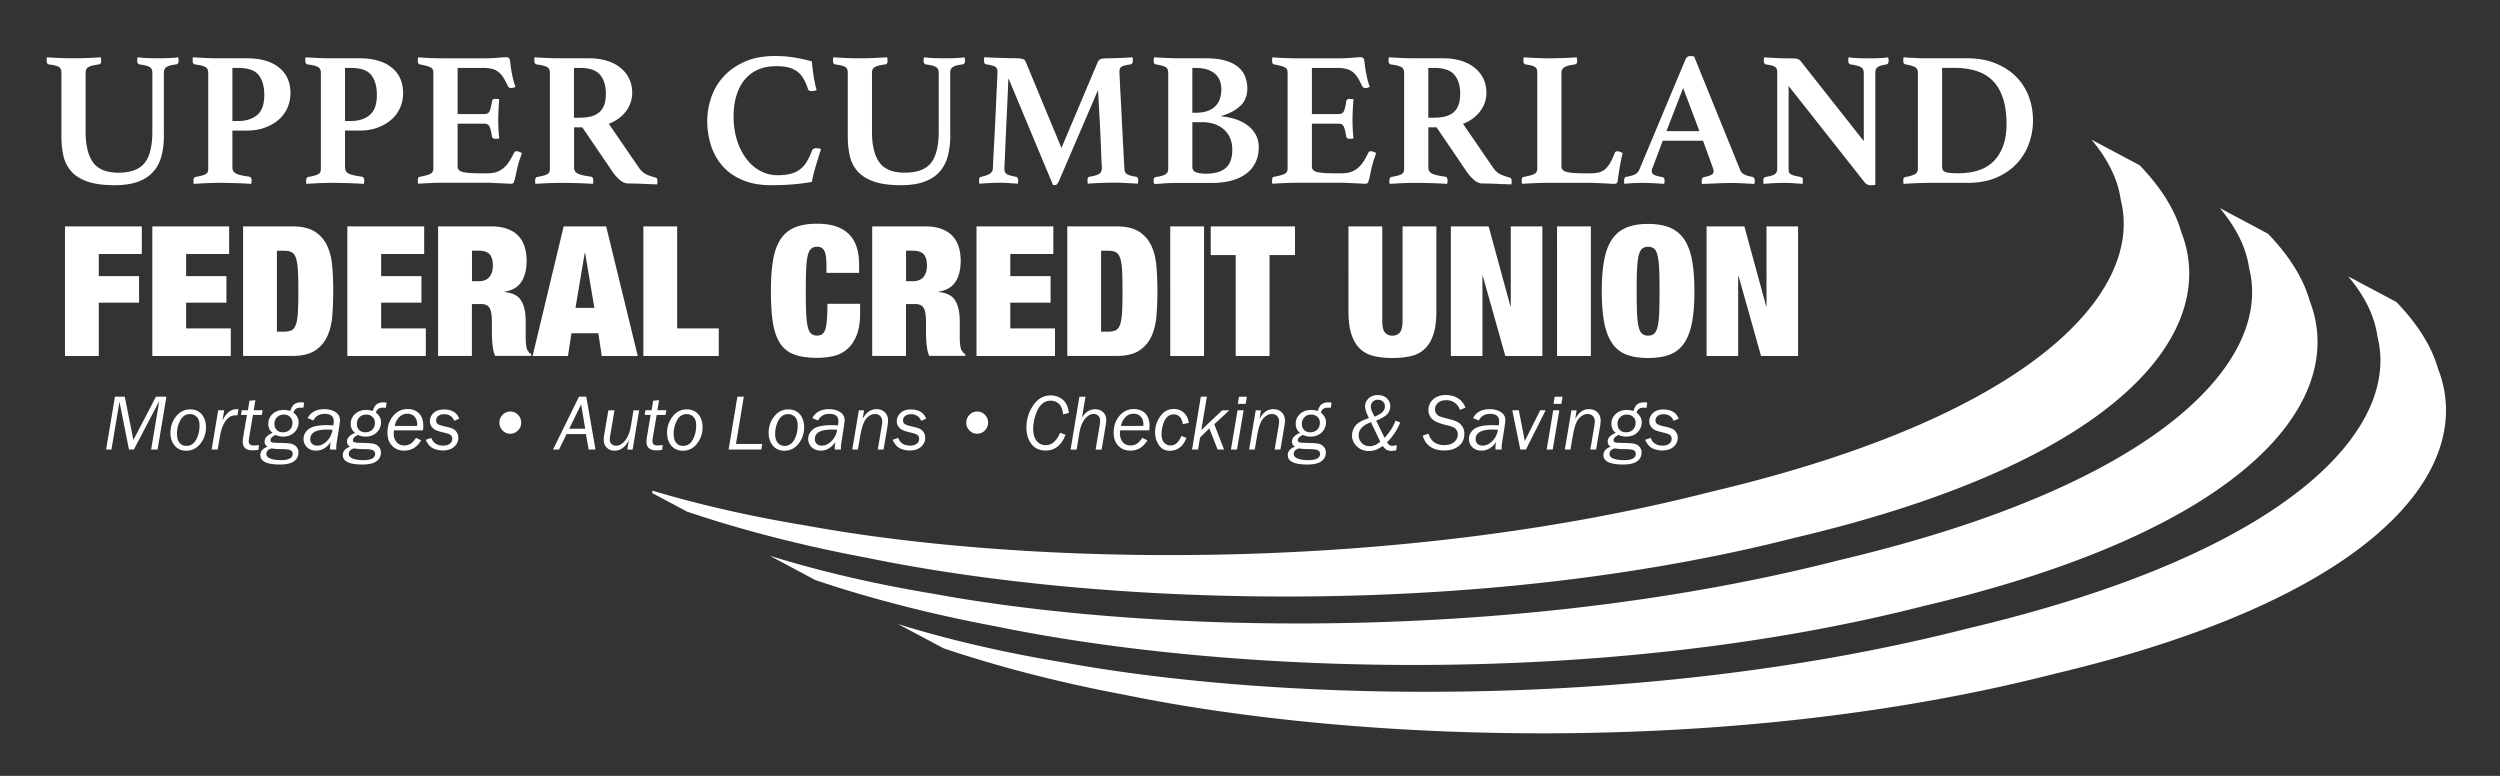
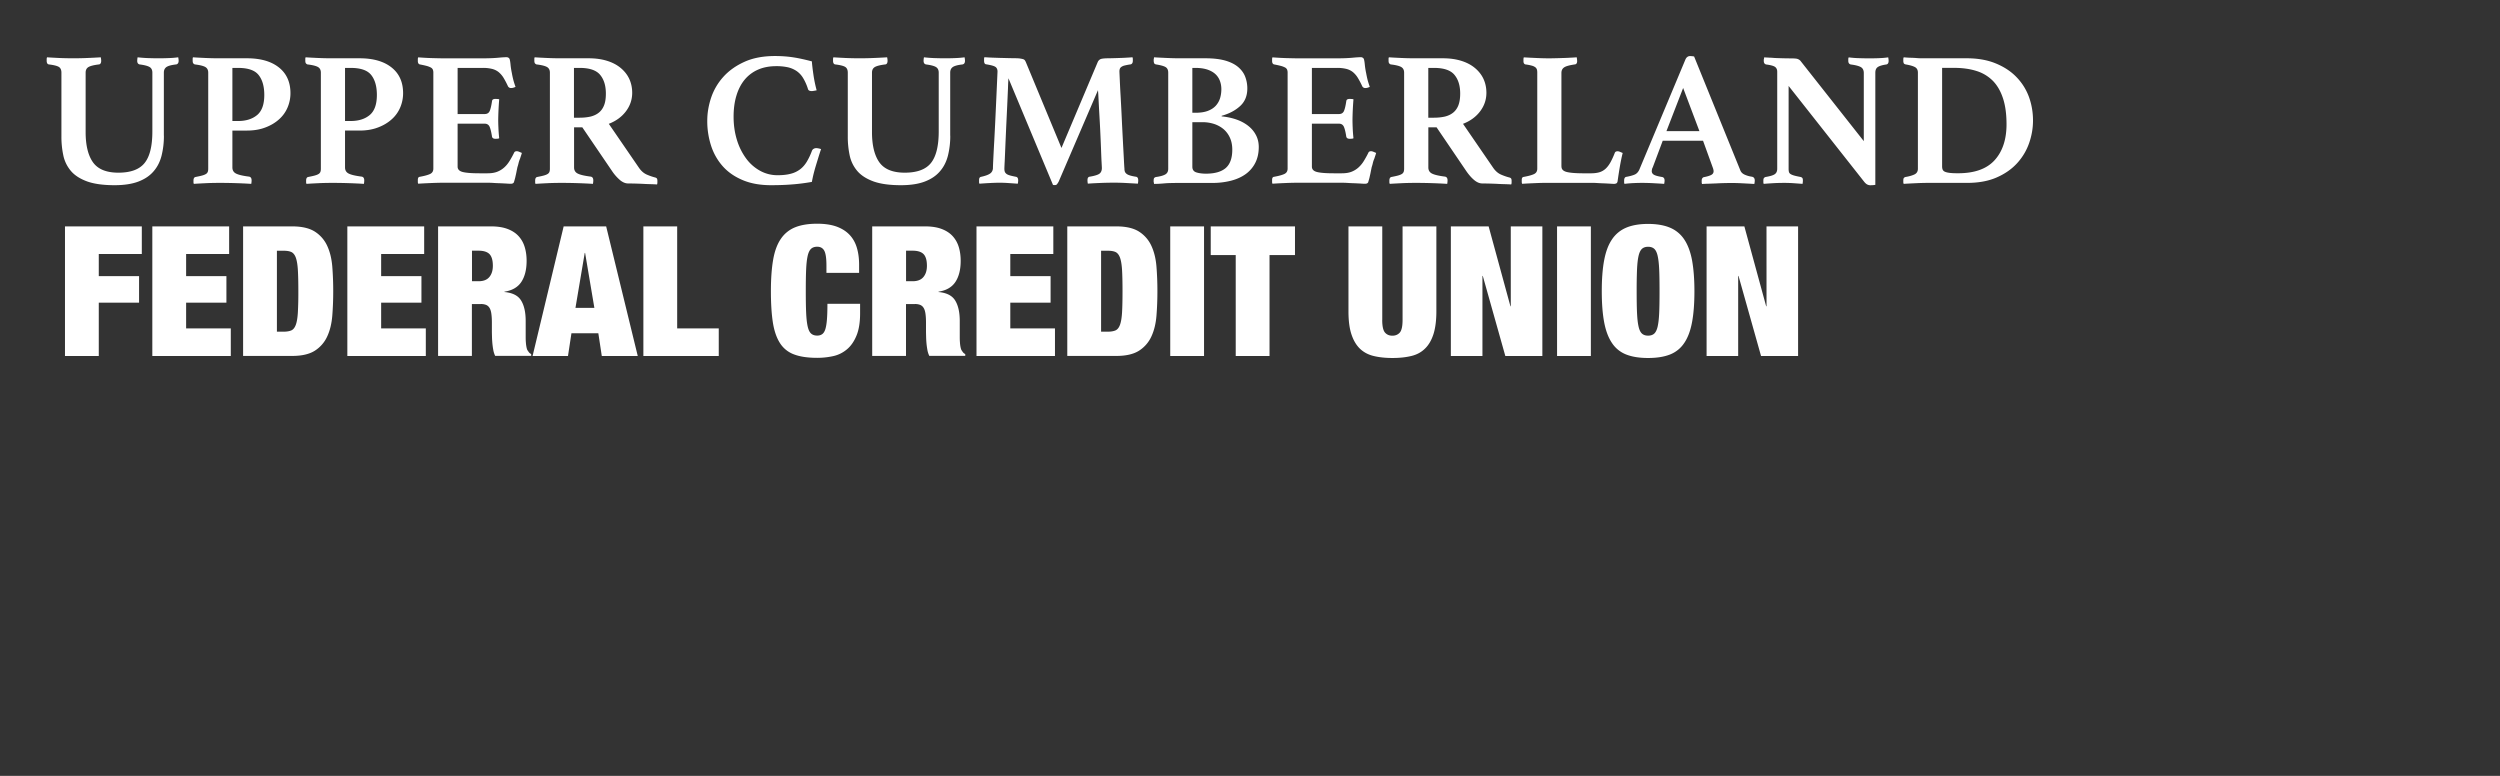
<svg xmlns="http://www.w3.org/2000/svg" width="290" height="90" fill="none">
  <rect width="100%" height="100%" fill="#333333" stroke="none" />
  <path d="M16.45 26.261v3.201h-4.992v2.569h4.674v3.075h-4.674v6.188h-3.92V26.261h8.911zm10.13 0v3.201h-4.99v2.569h4.674v3.075H21.59v2.987h5.182v3.201h-9.103V26.261h8.911zm7.31 0c1.136 0 2.02.21 2.654.621a3.845 3.845 0 011.423 1.66c.317.693.508 1.494.58 2.402.071.908.107 1.851.107 2.83 0 .986-.036 1.93-.107 2.832-.072.907-.263 1.708-.58 2.4a3.845 3.845 0 01-1.423 1.661c-.633.412-1.518.621-2.653.621H28.2V26.261h5.69zm-.992 12.214c.377 0 .682-.054.909-.155.227-.108.394-.329.514-.663.12-.335.197-.813.233-1.434a43.85 43.85 0 00.054-2.442c0-1.01-.018-1.822-.054-2.443-.036-.615-.114-1.093-.233-1.434-.12-.334-.293-.555-.514-.663-.227-.107-.526-.155-.909-.155h-.777v9.389h.777zm16.306-12.214v3.201h-4.991v2.569h4.674v3.075h-4.674v2.987h5.182v3.201h-9.103V26.261h8.912zm7.752 0c.747 0 1.381.096 1.907.293.526.197.956.472 1.285.83.329.358.568.782.717 1.272.15.49.222 1.027.222 1.6 0 1.01-.204 1.822-.61 2.444-.406.615-1.058.997-1.96 1.134v.042c.938.084 1.59.412 1.936.992.353.573.526 1.367.526 2.377v1.893c0 .209.006.412.024.597.012.191.036.365.066.514.03.155.065.275.107.358.054.084.114.168.168.245.053.078.149.15.274.221v.21H57.44a2.697 2.697 0 01-.22-.694 9.137 9.137 0 01-.108-.8 11.97 11.97 0 01-.042-.77c-.006-.245-.012-.448-.012-.598v-1.01c0-.423-.024-.77-.066-1.05s-.113-.502-.22-.663a.828.828 0 00-.401-.335 1.587 1.587 0 00-.598-.095h-1.034v6.02h-3.921V26.261h6.138zm-1.428 6.361c.562 0 .974-.167 1.243-.496.269-.328.4-.758.4-1.296 0-.633-.131-1.08-.388-1.35-.263-.268-.687-.4-1.273-.4h-.76v3.536h.778v.006zm14.787-6.361l3.664 15.033h-4.172l-.4-2.634h-3.12l-.4 2.634H61.78l3.604-15.033h4.931zm-2.486 3.076l-1.076 6.379h2.194l-1.076-6.379h-.042zm10.723-3.076v11.832h4.823v3.201h-8.744V26.261h3.92zm17.065 2.825c-.168-.31-.443-.466-.82-.466-.292 0-.531.078-.704.233-.174.156-.311.43-.401.819-.09.388-.15.925-.18 1.588-.03.67-.041 1.505-.041 2.515 0 1.009.012 1.851.042 2.514.03.669.09 1.195.179 1.589.09.394.227.669.4.818.174.155.413.233.706.233.239 0 .436-.06.591-.18.156-.119.276-.316.36-.596.083-.281.143-.657.178-1.13.036-.471.054-1.062.054-1.78h3.79v1.118c0 1.051-.144 1.917-.425 2.586-.28.675-.651 1.206-1.117 1.589a3.672 3.672 0 01-1.59.776 8.562 8.562 0 01-1.841.197c-1.094 0-1.997-.131-2.696-.4a3.247 3.247 0 01-1.644-1.338c-.394-.627-.663-1.433-.813-2.419-.149-.991-.22-2.186-.22-3.59 0-1.433.089-2.645.262-3.643.174-.997.472-1.803.897-2.418a3.608 3.608 0 011.662-1.338c.687-.275 1.536-.412 2.546-.412.884 0 1.638.113 2.253.334.616.227 1.118.544 1.506.956.389.412.67.913.843 1.493.173.58.263 1.236.263 1.965v.95h-3.79v-.843c0-.83-.083-1.415-.25-1.72zm11.691-2.825c.747 0 1.381.096 1.907.293.526.197.956.472 1.285.83.329.358.568.782.717 1.272.149.49.221 1.027.221 1.6 0 1.01-.203 1.822-.609 2.444-.407.615-1.058.997-1.961 1.134v.042c.938.084 1.59.412 1.937.992.352.573.526 1.367.526 2.377v1.893c0 .209.006.412.024.597a3.7 3.7 0 00.065.514c.03.155.066.275.108.358.054.084.113.168.167.245a.83.83 0 00.275.221v.21h-4.172a2.689 2.689 0 01-.221-.694 9.139 9.139 0 01-.108-.8 11.876 11.876 0 01-.041-.77c-.006-.245-.012-.448-.012-.598v-1.01c0-.423-.024-.77-.066-1.05s-.114-.502-.221-.663a.828.828 0 00-.401-.335 1.605 1.605 0 00-.598-.095h-1.034v6.02h-3.921V26.261h6.133zm-1.429 6.361c.562 0 .975-.167 1.244-.496.269-.328.4-.758.4-1.296 0-.633-.131-1.08-.388-1.35-.263-.268-.688-.4-1.273-.4h-.76v3.536h.777v.006zm16.306-6.361v3.201h-4.991v2.569h4.674v3.075h-4.674v2.987h5.182v3.201h-9.103V26.261h8.912zm7.31 0c1.136 0 2.02.21 2.654.621a3.844 3.844 0 011.423 1.66c.316.693.508 1.494.579 2.402.072.908.108 1.851.108 2.83 0 .986-.036 1.93-.108 2.832-.071.907-.263 1.708-.579 2.4a3.844 3.844 0 01-1.423 1.661c-.634.412-1.518.621-2.654.621h-5.69V26.261h5.69zm-.992 12.214c.377 0 .681-.054.909-.155.227-.108.394-.329.514-.663.119-.335.197-.813.233-1.434.036-.615.053-1.433.053-2.442 0-1.01-.017-1.822-.053-2.443-.036-.615-.114-1.093-.233-1.434-.12-.334-.293-.555-.514-.663-.228-.107-.526-.155-.909-.155h-.777v9.389h.777zm11.165-12.214v15.033h-3.921V26.261h3.921zm.777 3.327V26.26h9.773v3.327h-2.953v11.706h-3.921V29.588h-2.899zm19.892 7.519c0 .729.108 1.219.317 1.464.209.245.496.37.861.37.364 0 .651-.126.867-.37.209-.245.316-.735.316-1.464V26.261h3.921v9.855c0 1.051-.113 1.929-.334 2.634-.227.705-.55 1.266-.981 1.684-.43.424-.956.71-1.59.86-.633.155-1.362.233-2.193.233-.813 0-1.542-.078-2.182-.233-.639-.155-1.171-.442-1.602-.86-.43-.424-.753-.98-.98-1.684-.227-.699-.335-1.577-.335-2.634V26.26h3.921v10.846h-.006zm12.343-10.846l2.529 9.264h.041V26.26h3.664v15.033h-4.297l-2.612-9.281h-.042v9.281h-3.664V26.261h4.381zm11.859 0v15.033h-3.921V26.261h3.921zm1.542 3.93c.185-.991.484-1.797.909-2.419a3.708 3.708 0 011.661-1.367c.688-.287 1.53-.43 2.529-.43.998 0 1.84.143 2.528.43a3.684 3.684 0 011.662 1.367c.418.622.723 1.434.908 2.42.179.99.275 2.185.275 3.589 0 1.403-.09 2.598-.275 3.59-.185.99-.484 1.797-.908 2.418a3.505 3.505 0 01-1.662 1.338c-.688.269-1.53.4-2.528.4-.999 0-1.841-.131-2.529-.4a3.47 3.47 0 01-1.661-1.338c-.425-.627-.724-1.433-.909-2.419-.185-.991-.275-2.186-.275-3.59 0-1.403.09-2.603.275-3.589zm3.813 6.104c.03.67.09 1.195.18 1.589.089.394.227.669.4.818.174.155.413.233.706.233.292 0 .532-.078.705-.233.173-.155.311-.43.4-.818.09-.394.15-.92.18-1.589.03-.663.041-1.505.041-2.514 0-1.01-.011-1.852-.041-2.515-.03-.669-.09-1.194-.18-1.588-.089-.395-.227-.67-.4-.819-.173-.155-.413-.233-.705-.233-.293 0-.532.078-.706.233-.173.156-.311.43-.4.819-.09.388-.15.925-.18 1.588a60.395 60.395 0 00-.041 2.515c0 1.01.012 1.845.041 2.514zm12.451-10.034l2.528 9.264h.042V26.26h3.664v15.033h-4.298l-2.612-9.281h-.041v9.281h-3.664V26.261h4.381zM19.013 15.726a9.44 9.44 0 01-.269 2.323c-.179.705-.484 1.314-.926 1.822-.436.513-1.022.908-1.757 1.188-.736.28-1.656.424-2.774.424-1.32 0-2.385-.15-3.192-.442-.807-.298-1.434-.698-1.87-1.212a4.051 4.051 0 01-.88-1.804 10.414 10.414 0 01-.22-2.21V8.427c0-.31-.096-.531-.287-.657-.191-.125-.586-.227-1.178-.298-.161-.03-.245-.174-.245-.424v-.18a.58.58 0 01.042-.22c.43.03.885.053 1.369.077a38.597 38.597 0 003.353 0 63 63 0 001.512-.078l.036.221c.006.078.012.132.012.18 0 .25-.084.394-.245.424-.61.071-1.022.179-1.237.31-.215.132-.323.347-.323.645v6.893c0 1.54.287 2.711.855 3.511.574.8 1.554 1.2 2.947 1.2 1.422 0 2.438-.375 3.036-1.122.604-.746.902-1.97.902-3.655V8.427c0-.298-.101-.513-.31-.645-.21-.131-.604-.239-1.178-.31-.18-.048-.269-.185-.269-.424 0-.042.006-.102.012-.18.006-.071.018-.149.036-.22.43.047.825.077 1.19.09.364.011.753.023 1.165.023a26.9 26.9 0 001.267-.024c.37-.012.735-.042 1.088-.09l.036.221c.006.078.012.132.012.18 0 .239-.09.376-.27.424-.55.06-.926.16-1.135.298-.209.144-.31.359-.31.657v7.299h.005zm7.944-.58v4.27c0 .341.143.58.436.723.287.144.783.257 1.483.347.209.03.31.179.31.442 0 .12-.012.25-.041.4a52.64 52.64 0 00-1.614-.078 57.062 57.062 0 00-2.104-.035c-.532 0-1.052.011-1.548.035-.496.024-.963.048-1.393.078a.433.433 0 01-.042-.197v-.18c0-.25.084-.393.245-.423.311-.06.562-.114.76-.168.19-.053.34-.113.442-.179a.51.51 0 00.209-.245c.036-.095.054-.22.054-.364V8.427c0-.298-.108-.513-.323-.645-.215-.131-.628-.239-1.237-.31a.438.438 0 01-.18-.132c-.042-.06-.065-.161-.065-.31v-.203c0-.072.011-.132.041-.18.413.03.891.054 1.435.078s1.028.036 1.458.036h3.36c1.59 0 2.827.358 3.717 1.069.89.71 1.333 1.708 1.333 2.98 0 .58-.113 1.13-.334 1.655-.222.525-.55.985-.993 1.38-.436.393-.968.71-1.59.943-.621.239-1.332.358-2.134.358h-1.685zm.67-1.11c.902 0 1.637-.227 2.193-.687.556-.46.837-1.237.837-2.336 0-.991-.221-1.762-.658-2.311-.436-.55-1.225-.824-2.367-.824h-.675v6.158h.67zm12.396 1.11v4.27c0 .341.143.58.436.723.287.144.783.257 1.483.347.209.03.31.179.31.442 0 .12-.011.25-.041.4a52.64 52.64 0 00-1.614-.078 57.062 57.062 0 00-2.104-.035c-.532 0-1.052.011-1.548.035-.496.024-.962.048-1.393.078a.433.433 0 01-.042-.197v-.18c0-.25.084-.393.245-.423.311-.06.562-.114.76-.168.19-.053.34-.113.442-.179a.51.51 0 00.209-.245c.036-.095.054-.22.054-.364V8.427c0-.298-.108-.513-.323-.645-.215-.131-.628-.239-1.237-.31a.438.438 0 01-.18-.132c-.041-.06-.065-.161-.065-.31v-.203c0-.072.012-.132.041-.18.413.03.891.054 1.435.078s1.028.036 1.459.036h3.359c1.59 0 2.827.358 3.717 1.069.891.71 1.333 1.708 1.333 2.98 0 .58-.113 1.13-.334 1.655a3.81 3.81 0 01-.993 1.38c-.436.393-.968.71-1.59.943-.621.239-1.332.358-2.133.358h-1.686zm.663-1.11c.903 0 1.638-.227 2.194-.687.556-.46.837-1.237.837-2.336 0-.991-.221-1.762-.657-2.311-.437-.55-1.226-.824-2.367-.824h-.67v6.158h.663zm12.397-6.164v5.357h3.138c.281 0 .472-.113.58-.346.102-.227.191-.603.269-1.123.012-.12.06-.197.131-.233a.647.647 0 01.287-.054c.042 0 .114.006.21.012a.703.703 0 01.209.036 35.142 35.142 0 00-.114 2.335c0 .269.006.58.024.944.012.364.042.776.09 1.236a.423.423 0 01-.21.054c-.095.006-.167.012-.209.012-.269 0-.406-.102-.424-.31-.09-.562-.191-.944-.299-1.147-.113-.197-.293-.299-.544-.299h-3.138v4.981c0 .31.192.52.58.621.383.102 1.04.155 1.96.155h.933c.442 0 .819-.06 1.124-.179.304-.12.573-.286.813-.501.239-.215.442-.466.621-.759.18-.293.359-.609.532-.967.042-.102.15-.156.31-.156.073 0 .162.024.27.066.102.042.21.09.31.131-.03.12-.065.227-.1.335a6.21 6.21 0 00-.102.31 3.26 3.26 0 00-.18.532c-.042.191-.09.346-.131.466-.03.15-.066.316-.102.502a10.35 10.35 0 01-.114.531 4.555 4.555 0 01-.113.454c-.036.131-.066.221-.078.269-.06.12-.18.179-.358.179a6.68 6.68 0 01-.514-.024 98.37 98.37 0 00-.724-.036 18.17 18.17 0 01-.789-.036 10.307 10.307 0 00-.687-.023h-5.05c-.431 0-.927.012-1.483.035-.556.024-1.058.048-1.5.078a.524.524 0 01-.042-.233v-.209c0-.221.072-.34.221-.358.562-.102.968-.215 1.213-.335.245-.12.365-.328.365-.62V8.426a.903.903 0 00-.066-.364.541.541 0 00-.257-.245 2.378 2.378 0 00-.49-.18 11.807 11.807 0 00-.765-.166c-.15-.048-.221-.18-.221-.4v-.21c0-.065.012-.137.042-.209.64.048 1.201.078 1.691.09.49.012.915.024 1.267.024h4.56c.67 0 1.244-.024 1.728-.066.485-.048.813-.065.992-.065.162 0 .282.065.36.197.041.119.083.334.113.657.03.316.083.65.155.991.042.25.096.496.155.735.06.239.15.525.27.866-.072.03-.156.06-.245.09a.842.842 0 01-.27.041.388.388 0 01-.358-.197 9.868 9.868 0 00-.52-.991 2.676 2.676 0 00-.58-.67 1.995 1.995 0 00-.759-.364 4.305 4.305 0 00-1.034-.113h-2.953v-.006zm14.465 6.898h-.956v4.647c0 .34.143.58.436.722.287.144.783.257 1.482.347.21.03.311.179.311.442 0 .12-.012.25-.042.4a52.48 52.48 0 00-1.614-.078 57.062 57.062 0 00-2.104-.035c-.532 0-1.052.011-1.548.035a66.83 66.83 0 00-1.392.078.432.432 0 01-.042-.197v-.18c0-.25.084-.393.245-.423.31-.06.562-.114.759-.168.191-.053.34-.113.442-.179a.51.51 0 00.21-.245c.035-.095.053-.22.053-.364V8.427c0-.298-.107-.513-.322-.645-.216-.131-.628-.239-1.238-.31a.438.438 0 01-.18-.132c-.04-.06-.065-.161-.065-.31v-.203c0-.072.012-.132.042-.18.412.03.89.054 1.434.078.544.024 1.029.036 1.459.036h3.36c.788 0 1.487.095 2.115.287.622.19 1.154.465 1.59.824.436.358.771.776 1.004 1.266.227.49.347 1.033.347 1.624 0 .789-.24 1.5-.723 2.145-.485.645-1.148 1.129-1.99 1.457l3.496 5.095c.269.388.574.65.926.8.347.15.67.257.969.334a.338.338 0 01.179.102c.042.054.066.143.066.28v.204a.58.58 0 01-.042.22c-.162-.017-.395-.023-.688-.035a26.134 26.134 0 01-.926-.036c-.317-.018-.64-.024-.956-.036-.317-.006-.58-.012-.79-.012-.31 0-.621-.131-.932-.388a5.161 5.161 0 01-.914-1.033l-3.461-5.089zm-.287-1.117c.46 0 .873-.048 1.243-.131.37-.09.688-.24.957-.454.269-.215.472-.502.61-.854.143-.359.209-.806.209-1.356 0-.92-.222-1.642-.67-2.18-.442-.531-1.231-.8-2.361-.8h-.67v5.781h.682v-.006zm22.187 7.83c-1.249 0-2.337-.19-3.27-.58-.932-.387-1.703-.913-2.313-1.588a6.662 6.662 0 01-1.368-2.377 9.236 9.236 0 01-.454-2.944c0-.872.149-1.756.442-2.646a6.882 6.882 0 011.404-2.413c.64-.717 1.453-1.302 2.451-1.756.992-.454 2.182-.68 3.563-.68.759 0 1.464.053 2.127.154.658.102 1.375.263 2.146.466.03.4.09.914.18 1.535.09.621.215 1.23.376 1.822a3.644 3.644 0 01-.287.054c-.12.024-.21.036-.269.036a.723.723 0 01-.299-.054c-.083-.036-.137-.114-.167-.233a5.704 5.704 0 00-.556-1.237 2.606 2.606 0 00-.747-.8 2.976 2.976 0 00-1.01-.436 6.073 6.073 0 00-1.357-.131c-.801 0-1.512.137-2.128.412a4.191 4.191 0 00-1.548 1.176c-.418.514-.73 1.13-.944 1.846-.216.717-.323 1.529-.323 2.437 0 .961.131 1.857.388 2.687a7.09 7.09 0 001.07 2.157 4.98 4.98 0 001.614 1.42 4.149 4.149 0 002.026.515c.592 0 1.1-.054 1.525-.168a3.01 3.01 0 001.087-.513c.305-.227.562-.526.777-.878a7.53 7.53 0 00.592-1.248.455.455 0 01.21-.257.603.603 0 01.298-.078c.072 0 .168.012.281.036.114.024.203.048.281.078-.09.25-.18.537-.28.854l-.3.98a20.88 20.88 0 00-.28 1.002c-.084.335-.15.657-.21.968-.73.131-1.47.227-2.223.287-.771.065-1.602.095-2.505.095zm20.783-5.757a9.44 9.44 0 01-.269 2.323c-.179.705-.484 1.314-.927 1.822-.436.513-1.022.908-1.757 1.188-.735.28-1.656.424-2.773.424-1.321 0-2.385-.15-3.192-.442-.807-.298-1.435-.698-1.871-1.212a4.05 4.05 0 01-.879-1.804 10.41 10.41 0 01-.22-2.21V8.427c0-.31-.096-.531-.288-.657-.19-.125-.585-.227-1.177-.298-.162-.03-.245-.174-.245-.424v-.18a.58.58 0 01.042-.22c.43.03.884.053 1.368.077a38.614 38.614 0 003.354 0 63.387 63.387 0 001.512-.078l.036.221c.006.078.012.132.012.18 0 .25-.084.394-.245.424-.61.071-1.023.179-1.238.31-.215.132-.323.347-.323.645v6.893c0 1.54.287 2.711.855 3.511.574.8 1.554 1.2 2.947 1.2 1.423 0 2.439-.375 3.036-1.122.598-.746.903-1.97.903-3.655V8.427c0-.298-.102-.513-.311-.645-.209-.131-.604-.239-1.177-.31-.18-.048-.269-.185-.269-.424 0-.042.006-.102.012-.18.006-.071.018-.149.035-.22.431.047.825.077 1.19.09.365.011.753.023 1.165.023.473 0 .897-.006 1.268-.024.37-.012.735-.042 1.087-.09l.036.221c.006.078.012.132.012.18 0 .239-.089.376-.269.424-.55.06-.926.16-1.135.298-.21.144-.311.359-.311.657v7.299h.006zm17.112-8.541a.66.66 0 01.287-.31c.132-.072.461-.114.981-.114.119 0 .292-.006.52-.012.227-.006.478-.012.747-.024.269-.006.532-.018.801-.036.269-.012.496-.03.687-.048a.6.6 0 01.042.221v.18c0 .239-.084.376-.245.424-.299.041-.532.09-.7.131a1.081 1.081 0 00-.388.167.474.474 0 00-.179.233.973.973 0 00-.042.31c0 .03.012.311.036.843.024.531.053 1.194.101 1.977.042.788.09 1.636.132 2.556.042.92.089 1.792.131 2.61.042.824.084 1.541.114 2.144.03.61.054.98.066 1.111 0 .15.018.269.053.364a.58.58 0 00.204.257c.095.078.233.138.412.191.179.054.407.102.687.144.162.03.245.173.245.424 0 .101-.011.227-.041.376-.52-.03-.993-.054-1.411-.078a25.739 25.739 0 00-1.434-.035c-.491 0-1.011.012-1.567.035-.555.024-1.022.048-1.392.078a1.934 1.934 0 01-.042-.376c0-.162.024-.275.078-.335.053-.06.101-.09.143-.09.61-.1 1.004-.226 1.178-.364.179-.143.269-.358.269-.657 0-.041-.012-.28-.036-.71-.024-.43-.042-.962-.066-1.601a188.193 188.193 0 00-.203-4.157c-.036-.65-.066-1.218-.09-1.69a20.352 20.352 0 00-.054-.866l-4.56 10.607a2.02 2.02 0 01-.192.299.253.253 0 01-.209.101h-.131a.26.26 0 01-.132-.024l-5.164-12.363c-.012.191-.036.58-.054 1.165-.024.585-.054 1.254-.089 2.013-.036.758-.072 1.553-.114 2.389-.036.836-.072 1.612-.102 2.323-.03.71-.053 1.308-.077 1.792a44.39 44.39 0 00-.036.788c0 .132.012.25.042.347.03.095.089.179.179.256.09.078.221.138.4.191.18.054.425.108.736.168.161.03.245.173.245.424 0 .041-.006.101-.012.167a1.388 1.388 0 01-.036.209c-.401-.03-.771-.054-1.112-.078a14.599 14.599 0 00-1.022-.035c-.299 0-.669.012-1.112.035a41.86 41.86 0 00-1.201.078.43.43 0 01-.042-.197v-.18c0-.16.024-.268.066-.322a.297.297 0 01.179-.101c.46-.102.795-.221 1.004-.359.209-.131.329-.334.359-.603 0-.12.012-.478.042-1.08.03-.598.065-1.315.113-2.133.042-.824.09-1.696.132-2.622l.119-2.58a11915.59 11915.59 0 00.126-2.831c0-.251-.084-.436-.245-.544-.162-.113-.52-.209-1.07-.298-.162-.012-.245-.156-.245-.424v-.18c0-.071.012-.149.042-.22.191.017.46.03.801.047l1.046.036c.358.006.687.018 1.004.024.311.006.532.012.669.012.269 0 .472.012.622.036.149.024.269.048.358.077.09.03.15.078.192.132.036.06.071.12.101.179l4.143 9.986 4.213-9.98zm14.352 6.313c.621.06 1.195.18 1.727.364.526.185.98.43 1.369.735.388.305.687.663.902 1.08.216.413.323.873.323 1.38 0 .681-.131 1.285-.388 1.804a3.58 3.58 0 01-1.088 1.302c-.466.347-1.034.61-1.704.789a8.59 8.59 0 01-2.223.268h-3.85c-.269 0-.567.006-.902.012-.335.006-.652.024-.944.054l-.532.036c-.18.006-.347.012-.514.012l-.024-.155a.302.302 0 01-.024-.12v-.101c0-.162.024-.27.077-.323a.375.375 0 01.192-.101c.52-.072.884-.18 1.099-.311.216-.131.323-.346.323-.645V8.428c0-.3-.095-.508-.287-.634-.191-.125-.573-.233-1.135-.322-.12-.03-.192-.084-.221-.168a.875.875 0 01-.042-.298v-.102c0-.036.006-.071.024-.101 0-.06.006-.114.023-.156.443.03.945.054 1.501.078.556.024 1.01.036 1.369.036h3.072c.95 0 1.733.095 2.361.28.621.186 1.117.443 1.488.771.371.329.634.699.789 1.123.155.424.233.866.233 1.32 0 .86-.281 1.547-.843 2.054-.561.514-1.273.884-2.133 1.123v.066h-.018zm-3.025-.418c.58 0 1.058-.072 1.447-.221.388-.15.693-.352.926-.61a2.31 2.31 0 00.49-.877c.096-.329.144-.67.144-1.022 0-.34-.054-.663-.168-.967a2.008 2.008 0 00-.526-.788c-.239-.221-.55-.395-.932-.526-.389-.126-.843-.191-1.381-.191h-.358v5.202h.358zm-.358 6.265c0 .34.161.562.478.657.317.096.687.143 1.1.143 1.022 0 1.787-.22 2.295-.657.502-.436.759-1.146.759-2.126 0-.531-.096-1.003-.281-1.403a2.836 2.836 0 00-.747-.992 3.365 3.365 0 00-1.088-.591 4.356 4.356 0 00-1.315-.203h-1.201v5.172zm13.867-11.473v5.357h3.138c.28 0 .472-.113.579-.346.102-.227.192-.603.269-1.123.012-.12.06-.197.132-.233a.647.647 0 01.287-.054c.042 0 .113.006.209.012a.7.7 0 01.209.036 35.068 35.068 0 00-.113 2.335c0 .269.006.58.023.944.012.364.042.776.09 1.236a.422.422 0 01-.209.054c-.096.006-.167.012-.209.012-.269 0-.407-.102-.425-.31-.089-.562-.191-.944-.299-1.147-.113-.197-.292-.299-.543-.299h-3.138v4.981c0 .31.191.52.579.621.383.102 1.04.155 1.961.155h.932c.443 0 .819-.06 1.124-.179.305-.12.574-.286.813-.501a3.4 3.4 0 00.622-.759c.179-.293.358-.609.531-.967.042-.102.15-.156.311-.156.072 0 .162.024.269.066.102.042.209.09.311.131-.03.12-.066.227-.102.335a7.43 7.43 0 00-.101.31 2.7 2.7 0 00-.179.532 4 4 0 01-.132.466c-.03.15-.066.316-.102.502a9.31 9.31 0 01-.113.531 4.548 4.548 0 01-.114.454c-.036.131-.065.221-.077.269-.06.12-.18.179-.359.179a6.67 6.67 0 01-.514-.024 97.701 97.701 0 00-.723-.036 18.17 18.17 0 01-.789-.036 10.31 10.31 0 00-.688-.023h-5.05a35.4 35.4 0 00-1.483.035 63.05 63.05 0 00-1.5.078.523.523 0 01-.042-.233v-.209c0-.221.072-.34.221-.358.562-.102.969-.215 1.214-.335.245-.12.364-.328.364-.62V8.426a.918.918 0 00-.065-.364.544.544 0 00-.257-.245 2.383 2.383 0 00-.491-.18 11.747 11.747 0 00-.765-.166c-.149-.048-.221-.18-.221-.4v-.21c0-.065.012-.137.042-.209.64.048 1.201.078 1.692.09.49.012.914.024 1.267.024h4.56c.67 0 1.244-.024 1.728-.066.484-.048.813-.065.992-.065a.39.39 0 01.359.197c.041.119.083.334.113.657.03.316.084.65.156.991.047.25.095.496.155.735s.149.525.269.866c-.072.03-.156.06-.245.09a.842.842 0 01-.269.041.388.388 0 01-.359-.197 9.686 9.686 0 00-.52-.991 2.653 2.653 0 00-.58-.67 1.992 1.992 0 00-.759-.364 4.301 4.301 0 00-1.034-.113h-2.952v-.006zm14.464 6.898h-.956v4.647c0 .34.143.58.436.722.287.144.783.257 1.483.347.209.03.31.179.31.442 0 .12-.012.25-.041.4a52.8 52.8 0 00-1.614-.078 57.081 57.081 0 00-2.104-.035c-.532 0-1.052.011-1.548.035-.496.024-.963.048-1.393.078a.435.435 0 01-.048-.197v-.18c0-.25.084-.393.245-.423.311-.06.562-.114.759-.168.192-.053.341-.113.443-.179a.514.514 0 00.209-.245c.036-.095.054-.22.054-.364V8.427c0-.298-.108-.513-.323-.645-.215-.131-.628-.239-1.237-.31a.44.44 0 01-.18-.132c-.042-.06-.065-.161-.065-.31v-.203a.34.34 0 01.041-.18c.413.03.891.054 1.435.078a33.52 33.52 0 001.458.036h3.36c.789 0 1.488.095 2.115.287.622.19 1.154.465 1.59.824.437.358.771.776 1.005 1.266.227.49.346 1.033.346 1.624 0 .789-.239 1.5-.723 2.145s-1.148 1.129-1.99 1.457l3.496 5.095c.269.388.574.65.927.8.346.15.669.257.968.334a.336.336 0 01.179.102c.042.054.066.143.066.28v.204a.49.49 0 01-.048.22c-.161-.017-.394-.023-.687-.035a25.303 25.303 0 01-.921-.036c-.316-.018-.639-.024-.956-.036-.317-.006-.58-.012-.789-.012-.311 0-.622-.131-.932-.388-.311-.257-.616-.603-.915-1.033l-3.455-5.089zm-.287-1.117c.461 0 .873-.048 1.25-.131.37-.09.687-.24.956-.454.269-.215.472-.502.61-.854.137-.359.209-.806.209-1.356 0-.92-.221-1.642-.67-2.18-.442-.531-1.231-.8-2.361-.8h-.669v5.781h.675v-.006zm14.776 5.674c0 .31.203.52.604.621.4.102 1.058.156 1.978.156h.843c.37 0 .693-.042.968-.12.275-.084.514-.22.723-.412.21-.191.395-.442.568-.747a9.08 9.08 0 00.502-1.098c.048-.12.156-.18.335-.18.072 0 .161.024.269.066.102.042.209.09.311.131-.12.472-.227.992-.323 1.547a60.896 60.896 0 00-.257 1.637c-.012.179-.066.287-.143.334a.57.57 0 01-.257.066c-.12 0-.287-.006-.503-.024a88.55 88.55 0 00-.699-.036 16.846 16.846 0 01-.765-.036 9.888 9.888 0 00-.681-.023h-5.051c-.43 0-.921.011-1.482.035-.556.024-1.058.048-1.501.078a.518.518 0 01-.048-.233v-.209c0-.221.072-.34.222-.358.562-.102.968-.215 1.213-.335.245-.12.365-.328.365-.621V8.427c0-.149-.012-.268-.042-.364a.562.562 0 00-.18-.257 1.204 1.204 0 00-.412-.191 5.366 5.366 0 00-.747-.143c-.15-.048-.221-.174-.221-.377v-.197c0-.083.012-.167.042-.245.472.03.98.054 1.512.078s1.01.036 1.422.036c.21 0 .443-.006.712-.012.269-.006.544-.012.836-.024.293-.006.58-.018.867-.036.287-.012.55-.03.789-.048.012.078.024.156.036.245.006.09.012.156.012.197 0 .21-.072.335-.221.377-.64.09-1.064.203-1.279.346-.215.143-.323.358-.323.657v10.858h.006zm16.419-3.004h-4.674l-1.16 3.094a.683.683 0 00-.089.245c-.018.09-.024.155-.024.197 0 .161.078.298.233.4.155.101.472.191.944.269.21.03.311.173.311.424 0 .101-.018.227-.048.376-.4-.03-.824-.054-1.267-.078a24.454 24.454 0 00-1.315-.035c-.299 0-.609.006-.932.023-.329.012-.688.042-1.088.09a.432.432 0 01-.042-.197v-.18c0-.28.096-.43.287-.441.46-.09.789-.185.992-.287.197-.101.359-.28.478-.531l5.362-12.812c.119-.25.299-.376.532-.376a2.736 2.736 0 01.466.048l5.362 13.211c.089.221.257.388.514.502.251.113.526.191.825.233.221.042.334.19.334.442 0 .12-.018.25-.048.4-.472-.03-.944-.054-1.404-.078-.46-.024-.891-.036-1.291-.036-.209 0-.461.006-.759.012-.299.006-.604.018-.915.036l-.926.036c-.305.006-.562.018-.765.036a.435.435 0 01-.048-.197v-.18c0-.13.024-.232.077-.298.054-.066.108-.107.168-.12.382-.071.669-.16.855-.256.185-.096.28-.24.28-.436 0-.09-.023-.203-.065-.335l-1.16-3.201zm-.418-1.11l-1.889-5.006-1.937 5.005h3.826zM216.2 16.37V8.476c0-.328-.114-.555-.335-.687-.221-.131-.615-.239-1.177-.31-.192-.048-.287-.185-.287-.424v-.18a.49.49 0 01.048-.22c.37.047.735.077 1.087.089.359.012.772.024 1.25.024.472 0 .884-.006 1.225-.024a9.836 9.836 0 001.022-.09l.036.221c.006.078.012.132.012.18 0 .25-.09.394-.269.424-.49.071-.825.179-1.004.31-.18.132-.269.347-.269.645v13.008a3.15 3.15 0 01-.299.036c-.143.006-.233.012-.281.012a.821.821 0 01-.335-.078c-.119-.053-.245-.16-.376-.322l-8.769-11.12v9.603c0 .15.012.269.036.364a.42.42 0 00.179.245c.096.066.24.126.425.18.185.053.436.107.747.167a.396.396 0 01.191.101c.054.054.078.161.078.323 0 .101-.012.227-.042.376-.37-.03-.717-.054-1.046-.078a15.823 15.823 0 00-1.136-.035c-.43 0-.842.011-1.237.035-.394.024-.753.048-1.082.078a.43.43 0 01-.042-.197v-.18c0-.149.024-.25.078-.31a.354.354 0 01.191-.113c.532-.09.891-.197 1.07-.335.18-.131.269-.34.269-.621V8.32c0-.24-.077-.418-.233-.544-.155-.125-.508-.227-1.058-.298-.179-.048-.269-.185-.269-.424v-.102c0-.036.006-.078.024-.12l.024-.179c.209.018.407.024.604.036.191.006.382.018.58.036.328.018.657.024.992.036.334.006.603.012.813.012.43 0 .711.018.842.054a.848.848 0 01.359.209l7.364 9.335zm19.629-2.382c0 .872-.149 1.744-.448 2.604A6.718 6.718 0 01234 18.915c-.622.687-1.417 1.248-2.379 1.666-.962.424-2.11.634-3.425.634h-4.56c-.389 0-.837.011-1.345.035-.514.024-.999.048-1.459.078a.435.435 0 01-.048-.197v-.18c0-.16.024-.268.078-.322a.376.376 0 01.191-.101c.431-.072.777-.174 1.034-.299s.389-.346.389-.657V8.427c0-.298-.108-.507-.323-.633-.215-.125-.58-.233-1.1-.322-.119-.03-.191-.078-.221-.144a.696.696 0 01-.048-.28v-.18a.49.49 0 01.048-.22c.311.03.592.047.837.053.245.006.472.018.681.036.21.018.419.024.622.024h5.164c1.262 0 2.373.191 3.33.58.956.387 1.757.901 2.402 1.558a6.51 6.51 0 011.471 2.294c.323.872.49 1.803.49 2.795zm-3.072.424c0-1.159-.132-2.15-.401-2.98-.269-.83-.657-1.512-1.165-2.037a4.572 4.572 0 00-1.913-1.159c-.765-.245-1.638-.364-2.612-.364h-1.381v11.431c0 .15.024.275.066.377a.476.476 0 00.269.244c.131.06.317.102.556.132.239.03.556.042.956.042 1.931 0 3.347-.514 4.262-1.535.908-1.016 1.363-2.401 1.363-4.151z" fill="#fff" />
-   <path d="M275.786 39.048c2.636 10.363-9.515 24.876-47.548 33.859-37.088 9.484-79.287 8.618-104.941 3.924-7.693-1.273-14.022-2.855-19.121-4.438l5.314 2.825c5.714 1.911 12.617 3.81 20.83 5.351 27.453 5.656 70.758 7.114 107.852-2.37 32.815-7.753 45.534-20.062 45.564-30.562v-.078a13.05 13.05 0 00-.921-4.772c-.8-2.825-2.594-5.429-4.835-7.758l-5.595-2.974c1.734 2.054 3.049 4.401 3.401 6.993zm-14.883-7.925c2.63 10.362-9.527 24.875-47.554 33.858-37.1 9.49-79.299 8.618-104.947 3.918-7.699-1.266-14.023-2.855-19.121-4.438l5.308 2.832c5.714 1.917 12.611 3.804 20.83 5.345 27.453 5.656 70.752 7.113 107.852-2.371 38.027-8.983 49.072-24.093 44.643-35.405-.807-2.831-2.594-5.43-4.829-7.753l-5.595-2.98c1.734 2.055 3.049 4.396 3.413 6.994zm-14.895-7.932c2.63 10.357-9.528 24.876-47.548 33.859-37.095 9.484-79.293 8.618-104.941 3.918-7.077-1.165-12.989-2.599-17.854-4.056v.287l4.046 2.156c5.709 1.917 12.612 3.805 20.831 5.345 27.447 5.656 70.752 7.114 107.846-2.365 38.027-8.988 49.072-24.093 44.643-35.41-.801-2.826-2.594-5.424-4.829-7.753l-5.595-2.98c1.733 2.06 3.042 4.407 3.401 7zM18.278 52.146h-.747l.944-5.626-2.946 5.626h-.568l-1.1-5.536-.932 5.536h-.622l1.028-6.134h1.136l1.004 5.023 2.618-5.023h1.213l-1.028 6.134zm3.324.137c-.568 0-1.01-.197-1.34-.59-.328-.395-.49-.897-.49-1.512 0-.693.216-1.32.646-1.87.43-.549.98-.824 1.65-.824.556 0 .998.192 1.327.568.328.376.496.896.496 1.547 0 .675-.21 1.296-.634 1.851-.43.55-.98.83-1.655.83zm.03-.56c.483 0 .854-.24 1.117-.718.263-.477.395-1.02.395-1.642 0-.466-.108-.806-.33-1.015a1.103 1.103 0 00-.782-.311c-.478 0-.849.239-1.106.71a3.219 3.219 0 00-.394 1.595c0 .454.101.795.298 1.028.198.233.467.352.801.352zm3.615.423h-.699l.765-4.557h.7l-.216 1.194c.245-.465.497-.8.765-1.009.264-.209.58-.31.945-.31.048 0 .095 0 .155.006l-.12.716-.173-.006c-.28 0-.508.054-.681.156a1.72 1.72 0 00-.478.442c-.144.19-.275.43-.4.716-.126.287-.252.83-.383 1.63l-.18 1.022zm4.095-4.007l-.418 2.466c-.048.28-.072.466-.072.568 0 .334.191.501.574.501.137 0 .34-.018.621-.047l-.072.56c-.006 0-.047.007-.131.013a4.97 4.97 0 01-.55.042c-.753 0-1.136-.335-1.136-1.004 0-.173.042-.49.12-.943l.365-2.162h-.694l.096-.55h.711l.18-1.099.687-.066-.191 1.165h1.034l-.096.55h-1.028v.005zm5.852-.837c-.174-.006-.293-.011-.371-.011-.418 0-.675.19-.783.573.4.31.598.68.598 1.123 0 .454-.168.848-.496 1.17-.33.323-.766.49-1.303.49-.3 0-.592-.066-.88-.191-.388.173-.585.37-.585.61 0 .124.06.202.174.244.113.042.382.06.806.066.634.012 1.088.035 1.351.083.27.048.484.161.658.347a.96.96 0 01.257.687c0 .435-.174.776-.526 1.02-.347.252-.89.371-1.626.371-1.512 0-2.265-.364-2.265-1.087 0-.454.28-.782.842-.985a.628.628 0 01-.352-.586c0-.43.31-.764.938-1.009-.34-.25-.508-.603-.508-1.057 0-.454.168-.836.508-1.147.34-.31.777-.46 1.315-.46.21 0 .448.042.73.12.13-.406.292-.675.495-.807.204-.131.449-.197.736-.197.113 0 .239.012.376.042l-.09.591zm-3.706 4.713c-.395.12-.592.328-.592.633 0 .25.161.436.484.555.323.12.73.173 1.22.173.896 0 1.35-.244 1.35-.74a.468.468 0 00-.185-.37c-.126-.102-.472-.162-1.052-.168-.508 0-.92-.03-1.225-.083zm1.32-1.87c.335 0 .604-.101.808-.298.209-.203.31-.472.31-.807 0-.286-.095-.513-.287-.686a1.035 1.035 0 00-.723-.263c-.316 0-.58.101-.777.304a1.05 1.05 0 00-.305.777c0 .287.084.52.257.699.174.179.413.274.718.274zm6.205 2.001h-.717c-.006-.096-.006-.167-.006-.227 0-.233.03-.454.083-.663-.46.675-1.028 1.016-1.71 1.016-.423 0-.77-.132-1.045-.389a1.31 1.31 0 01-.407-.98c0-.441.198-.811.586-1.122.389-.31 1.118-.466 2.182-.466.096 0 .323.012.687.03.036-.197.048-.352.048-.478 0-.573-.347-.86-1.046-.86-.615 0-1.052.257-1.315.77l-.663-.28c.358-.687 1.004-1.033 1.936-1.033.514 0 .945.113 1.291.34.347.227.52.544.52.956 0 .167-.113.955-.346 2.365a6.09 6.09 0 00-.09.842l.012.18zm-.436-2.287a7.582 7.582 0 00-.622-.03c-1.309 0-1.966.37-1.966 1.105 0 .227.071.412.215.55.143.136.34.208.591.208.4 0 .771-.173 1.118-.514.353-.352.568-.788.664-1.32zm6.18-2.557c-.173-.006-.293-.011-.37-.011-.419 0-.676.19-.784.573.4.31.598.68.598 1.123 0 .454-.167.848-.496 1.17-.329.323-.765.49-1.303.49-.299 0-.592-.066-.879-.191-.388.173-.585.37-.585.61 0 .124.06.202.173.244.12.036.383.06.807.066.633.012 1.088.035 1.35.083.27.048.485.161.658.347a.96.96 0 01.257.687c0 .435-.173.776-.526 1.02-.346.252-.89.371-1.625.371-1.513 0-2.266-.364-2.266-1.087 0-.454.281-.782.843-.985a.628.628 0 01-.353-.586c0-.43.311-.764.939-1.009-.341-.25-.508-.603-.508-1.057 0-.454.167-.836.508-1.147.34-.31.777-.46 1.315-.46.209 0 .448.042.729.12.131-.406.293-.675.496-.807.203-.131.448-.197.735-.197.114 0 .24.012.377.042l-.09.591zm-3.706 4.713c-.394.12-.592.328-.592.633 0 .25.162.436.485.555.322.12.729.173 1.219.173.897 0 1.35-.244 1.35-.74a.469.469 0 00-.184-.37c-.126-.102-.473-.162-1.053-.168-.508 0-.92-.03-1.225-.083zm1.321-1.87c.335 0 .604-.101.807-.298.21-.203.31-.472.31-.807 0-.286-.095-.513-.286-.686a1.035 1.035 0 00-.723-.263c-.317 0-.58.101-.777.304-.204.203-.305.46-.305.777 0 .287.084.52.257.699.173.179.412.274.717.274zm6.479.932c-.466.794-1.123 1.195-1.966 1.195-.574 0-1.04-.186-1.399-.562-.358-.376-.544-.878-.544-1.517 0-.782.227-1.44.676-1.959.448-.526 1.004-.788 1.673-.788.33 0 .634.071.915.209.28.143.502.358.663.657.156.298.233.663.233 1.087 0 .155-.011.328-.041.52H45.7c-.017.143-.03.262-.03.352 0 .418.108.752.33 1.015.22.257.513.388.89.388.257 0 .49-.06.7-.173.208-.113.43-.352.669-.71l.591.286zm-3.06-1.666h2.588c.006-.096.012-.168.012-.215 0-.365-.107-.663-.317-.878-.209-.221-.484-.329-.819-.329a1.28 1.28 0 00-.968.424c-.269.28-.43.615-.496.998zm7.484-.842l-.586.244c-.203-.507-.598-.764-1.196-.764-.275 0-.49.072-.657.209a.619.619 0 00-.245.496c0 .197.066.34.191.43.126.09.377.179.747.262l.281.066c.317.072.562.15.735.233a1.157 1.157 0 01.622 1.045c0 .406-.162.747-.478 1.033-.317.287-.753.43-1.303.43-.395 0-.765-.077-1.112-.226-.347-.156-.646-.49-.89-1.01l.65-.22c.216.597.676.895 1.376.895.334 0 .597-.078.777-.227a.687.687 0 00.275-.561.544.544 0 00-.162-.418c-.107-.102-.352-.197-.729-.287l-.24-.06c-.352-.083-.62-.167-.806-.257a1.197 1.197 0 01-.466-.4 1.044 1.044 0 01-.191-.615c0-.376.143-.699.436-.967.293-.27.693-.4 1.195-.4.915.005 1.506.358 1.776 1.069zm7.184.453c0 .353-.126.651-.37.908a1.209 1.209 0 01-.891.382c-.359 0-.658-.125-.903-.382a1.252 1.252 0 01-.364-.908c0-.352.125-.657.37-.907.245-.251.544-.377.897-.377.346 0 .645.126.89.377.245.25.371.555.371.907zm7.507 1.326h-2.241l-.879 1.798h-.693l3.012-6.134h.843l1.07 6.134h-.789l-.323-1.798zm-.083-.615l-.473-2.819-1.38 2.82h1.853zm6.264-2.138l-.765 4.557h-.61l.18-1.099c-.407.812-.957 1.224-1.656 1.224-.275 0-.509-.065-.706-.19a1.176 1.176 0 01-.424-.455c-.09-.173-.132-.394-.132-.657 0-.173.03-.447.102-.83l.436-2.544h.706l-.467 2.765a5.627 5.627 0 00-.083.58c0 .239.072.424.209.555a.755.755 0 00.544.203c.377 0 .73-.209 1.046-.621.323-.412.544-.991.67-1.738l.286-1.75h.664zm2.026.544l-.418 2.466c-.048.28-.072.466-.072.568 0 .334.191.501.574.501.137 0 .34-.018.621-.047l-.071.56c-.006 0-.048.007-.132.013-.25.03-.43.042-.55.042-.753 0-1.135-.335-1.135-1.004 0-.173.041-.49.12-.943l.364-2.162h-.694l.096-.55h.711l.18-1.099.687-.066-.191 1.165h1.034l-.096.55h-1.028v.005zm3.037 4.144c-.569 0-1.01-.197-1.34-.59-.328-.395-.49-.897-.49-1.512 0-.693.216-1.32.646-1.87.43-.549.98-.824 1.65-.824.555 0 .998.192 1.326.568.33.376.497.896.497 1.547 0 .675-.21 1.296-.634 1.851-.424.55-.974.83-1.656.83zm.035-.56c.484 0 .855-.24 1.118-.718.263-.477.394-1.02.394-1.642 0-.466-.107-.806-.328-1.015a1.103 1.103 0 00-.783-.311c-.478 0-.85.239-1.106.71a3.219 3.219 0 00-.395 1.595c0 .454.102.795.3 1.028.197.233.466.352.8.352zm9.068.423h-3.796l1.022-6.134h.747l-.914 5.483h3.048l-.107.651zm2.677.137c-.567 0-1.01-.197-1.338-.59-.33-.395-.49-.897-.49-1.512 0-.693.215-1.32.645-1.87.43-.549.98-.824 1.65-.824.556 0 .998.192 1.327.568.328.376.496.896.496 1.547 0 .675-.21 1.296-.634 1.851-.43.55-.98.83-1.656.83zm.03-.56c.484 0 .855-.24 1.118-.718.263-.477.394-1.02.394-1.642 0-.466-.107-.806-.328-1.015a1.103 1.103 0 00-.783-.311c-.478 0-.849.239-1.106.71a3.219 3.219 0 00-.394 1.595c0 .454.101.795.298 1.028.198.233.467.352.801.352z" fill="#fff" />
-   <path d="M97.553 52.146h-.717c-.006-.096-.006-.167-.006-.227 0-.233.03-.454.084-.663-.46.675-1.028 1.016-1.71 1.016-.424 0-.77-.132-1.046-.389a1.31 1.31 0 01-.406-.98c0-.441.197-.811.586-1.122.388-.31 1.117-.466 2.181-.466.096 0 .323.012.688.03.036-.197.047-.352.047-.478 0-.573-.346-.86-1.046-.86-.615 0-1.052.257-1.314.77l-.664-.28c.359-.687 1.004-1.033 1.937-1.033.514 0 .944.113 1.29.34.347.227.52.544.52.956 0 .167-.113.955-.346 2.365a6.09 6.09 0 00-.09.842.779.779 0 00.012.18zm-.442-2.287a7.587 7.587 0 00-.622-.03c-1.309 0-1.966.37-1.966 1.105 0 .227.072.412.215.55.144.136.34.208.592.208.4 0 .77-.173 1.118-.514.352-.352.573-.788.663-1.32zm5.379 2.287h-.669l.442-2.616a4.03 4.03 0 00.078-.65.877.877 0 00-.221-.604c-.15-.167-.359-.251-.634-.251-.34 0-.663.167-.968.496-.305.328-.55.991-.723 1.995l-.281 1.63h-.652l.765-4.551h.604l-.167 1.01c.394-.76.926-1.141 1.602-1.141.4 0 .723.12.974.364.251.245.376.561.376.961 0 .18-.023.425-.077.73l-.449 2.627zm4.944-3.577l-.586.244c-.203-.507-.598-.764-1.196-.764-.275 0-.49.072-.657.209a.62.62 0 00-.245.496c0 .197.066.34.191.43.126.09.377.179.747.262l.281.066c.317.072.562.15.735.233a1.16 1.16 0 01.622 1.045c0 .406-.161.747-.478 1.033-.317.287-.753.43-1.303.43-.395 0-.765-.077-1.112-.226-.347-.156-.646-.49-.891-1.01l.652-.22c.215.597.675.895 1.375.895.334 0 .597-.078.777-.227a.688.688 0 00.275-.561.543.543 0 00-.162-.418c-.107-.102-.352-.197-.729-.287l-.239-.06c-.353-.083-.622-.167-.807-.257a1.195 1.195 0 01-.466-.4 1.04 1.04 0 01-.191-.615c0-.376.143-.699.436-.967.293-.27.693-.4 1.195-.4.915.005 1.507.358 1.776 1.069zm7.184.453c0 .353-.125.651-.37.908a1.21 1.21 0 01-.891.382c-.359 0-.658-.125-.903-.382a1.252 1.252 0 01-.364-.908c0-.352.125-.657.37-.907.245-.251.544-.377.897-.377.347 0 .645.126.891.377.245.25.37.555.37.907zm9.372-1.122l-.669.167c-.072-.598-.239-1.01-.502-1.242a1.38 1.38 0 00-.933-.347c-.412 0-.765.143-1.058.424-.292.28-.532.699-.711 1.26-.179.562-.269 1.075-.269 1.565 0 .61.132 1.081.401 1.416.269.328.621.495 1.064.495.699 0 1.255-.477 1.661-1.439l.622.233c-.46 1.218-1.226 1.828-2.295 1.828-.718 0-1.268-.251-1.656-.753-.389-.502-.58-1.147-.58-1.923 0-.932.263-1.78.783-2.556.52-.77 1.196-1.16 2.026-1.16.532 0 .999.162 1.399.485.389.316.634.836.717 1.547zm1.925-1.882l-.406 2.425c.412-.65.92-.973 1.518-.973.37 0 .675.113.926.334.251.227.371.532.371.92 0 .15-.024.352-.066.627l-.472 2.801h-.694l.467-2.801c.036-.21.053-.394.053-.556 0-.244-.071-.436-.215-.573a.747.747 0 00-.544-.203c-.346 0-.675.191-.992.568-.317.376-.538.943-.663 1.696l-.311 1.87h-.699l1.022-6.135h.705zm7.179 5.059c-.467.794-1.124 1.195-1.967 1.195-.574 0-1.04-.186-1.399-.562-.358-.376-.544-.878-.544-1.517 0-.782.228-1.44.676-1.959.448-.526 1.004-.788 1.673-.788.329 0 .634.071.915.209.281.143.502.358.663.657.156.298.234.663.234 1.087 0 .155-.012.328-.042.52h-3.359c-.018.143-.03.262-.03.352 0 .418.107.752.328 1.015.222.257.514.388.891.388.257 0 .49-.06.699-.173.21-.113.431-.352.67-.71l.592.286zm-3.061-1.666h2.588c.006-.096.012-.168.012-.215 0-.365-.107-.663-.316-.878-.21-.221-.485-.329-.819-.329-.383 0-.706.144-.969.424s-.43.615-.496.998zm7.86-.359l-.687.15c-.048-.365-.162-.645-.359-.843a.913.913 0 00-.681-.292c-.478 0-.831.239-1.07.722a3.555 3.555 0 00-.353 1.565c0 .436.096.765.293.986.197.22.442.334.741.334.544 0 .963-.364 1.261-1.099l.574.215c-.149.466-.394.83-.735 1.1-.341.268-.729.4-1.171.4-.562 0-.987-.222-1.28-.664a2.607 2.607 0 01-.436-1.469c0-.68.203-1.302.604-1.87.4-.567.932-.847 1.584-.847.454 0 .843.149 1.165.448.323.31.508.692.55 1.164zm1.082 3.094h-.699l1.022-6.134h.699l-.645 3.87 2.426-2.287h.825l-1.745 1.619 1.13 2.932h-.748l-.956-2.455-1.076 1.063-.233 1.392zm4.519 0h-.705l.765-4.557h.705l-.765 4.557zm1.004-5.297h-.915l.138-.83h.914l-.137.83zm4.029 5.297h-.67l.442-2.616a4.03 4.03 0 00.078-.65.877.877 0 00-.221-.604c-.149-.167-.359-.251-.634-.251-.34 0-.663.167-.968.496-.305.328-.55.991-.723 1.995l-.281 1.63h-.652l.766-4.551h.603l-.167 1.01c.394-.76.926-1.141 1.602-1.141.4 0 .723.12.974.364.251.245.377.561.377.961 0 .18-.024.425-.078.73l-.448 2.627zm5.845-4.844c-.173-.006-.293-.011-.37-.011-.419 0-.676.19-.783.573.4.31.597.68.597 1.123 0 .454-.167.848-.496 1.17-.328.323-.765.49-1.303.49-.299 0-.592-.066-.878-.191-.389.173-.586.37-.586.61 0 .124.06.202.173.244.12.036.383.06.807.066.634.012 1.088.035 1.351.083.269.048.484.161.657.347a.958.958 0 01.257.687c0 .435-.173.776-.526 1.02-.346.252-.89.371-1.625.371-1.513 0-2.266-.364-2.266-1.087 0-.454.281-.782.843-.985a.628.628 0 01-.353-.586c0-.43.311-.764.939-1.009-.341-.25-.508-.603-.508-1.057 0-.454.167-.836.508-1.147.341-.31.777-.46 1.315-.46.209 0 .448.042.729.12.132-.406.293-.675.496-.807.203-.131.448-.197.735-.197.114 0 .239.012.377.042l-.09.591zm-3.706 4.713c-.394.12-.591.328-.591.633 0 .25.161.436.484.555.323.12.729.173 1.219.173.897 0 1.351-.244 1.351-.74a.47.47 0 00-.185-.37c-.126-.102-.473-.162-1.052-.168a7.46 7.46 0 01-1.226-.083zm1.321-1.87c.335 0 .604-.101.807-.298.209-.203.311-.472.311-.807a.88.88 0 00-.287-.686 1.034 1.034 0 00-.723-.263c-.317 0-.58.101-.777.304a1.05 1.05 0 00-.305.777c0 .287.084.52.257.699.173.179.413.274.717.274zm9.97 2.085a2.694 2.694 0 01-.568.083c-.125 0-.263-.03-.43-.083-.161-.054-.347-.221-.562-.496-.382.257-.681.418-.908.484a2.438 2.438 0 01-.694.101c-.556 0-1.022-.179-1.398-.537-.377-.359-.562-.783-.562-1.272 0-.299.078-.586.227-.866.149-.281.359-.496.61-.657.257-.156.633-.323 1.129-.496-.293-.55-.442-1.004-.448-1.368 0-.346.137-.65.406-.908.269-.257.628-.388 1.076-.388.425 0 .765.126 1.034.37.263.251.401.556.401.926 0 .323-.102.61-.305.866-.203.257-.646.526-1.327.806l.968 1.99a5.981 5.981 0 001.279-1.99l.544.21a6.765 6.765 0 01-1.536 2.305c.162.275.353.406.586.406.108 0 .293-.024.556-.066l-.078.58zm-1.847-.998l-1.082-2.257c-.944.34-1.422.848-1.422 1.517 0 .34.119.639.353.89.239.25.543.376.926.376.412 0 .819-.173 1.225-.526zm-.657-2.896c.442-.185.753-.37.932-.562a.94.94 0 00.263-.65.702.702 0 00-.233-.544.83.83 0 00-.586-.21.781.781 0 00-.591.234.832.832 0 00-.227.597c.005.233.149.609.442 1.135zm10.549-1.04l-.651.245a1.609 1.609 0 00-1.56-1.117c-.448 0-.777.108-.998.317a1.016 1.016 0 00-.329.752.822.822 0 00.526.795c.155.066.448.155.867.257.55.143.944.268 1.171.376.227.107.431.293.592.537.167.245.245.538.245.878 0 .58-.215 1.046-.634 1.392-.424.352-.986.526-1.691.526-1.321 0-2.158-.568-2.51-1.709l.669-.244c.281.883.891 1.331 1.841 1.331.508 0 .896-.125 1.165-.37s.401-.531.401-.854a.94.94 0 00-.144-.52.866.866 0 00-.376-.328 4.39 4.39 0 00-.747-.233c-.526-.125-.933-.257-1.22-.388a1.635 1.635 0 01-.675-.556 1.454 1.454 0 01-.245-.836c0-.49.185-.902.556-1.23.37-.329.861-.496 1.47-.496 1.124.03 1.883.508 2.277 1.475zm4.196 4.85h-.717c-.006-.096-.006-.167-.006-.227 0-.233.03-.454.084-.663-.46.675-1.028 1.016-1.71 1.016-.424 0-.777-.132-1.046-.389a1.31 1.31 0 01-.406-.98c0-.441.197-.811.586-1.122.388-.31 1.117-.466 2.181-.466.096 0 .323.012.688.03.036-.197.048-.352.048-.478 0-.573-.347-.86-1.046-.86-.616 0-1.052.257-1.315.77l-.664-.28c.359-.687 1.004-1.033 1.937-1.033.514 0 .944.113 1.291.34.346.227.52.544.52.956 0 .167-.114.955-.347 2.365a6.03 6.03 0 00-.089.842l.011.18zm-.436-2.287a7.572 7.572 0 00-.621-.03c-1.309 0-1.967.37-1.967 1.105a.73.73 0 00.215.55c.144.136.341.208.592.208.4 0 .771-.173 1.118-.514.352-.352.567-.788.663-1.32zm3.246 2.287h-.652l-.932-4.557h.759l.693 3.566 1.787-3.566h.634l-2.289 4.557zm3.108 0h-.705l.765-4.557h.705l-.765 4.557zm1.004-5.297h-.914l.137-.83h.914l-.137.83zm4.029 5.297h-.67l.442-2.616c.048-.299.078-.514.078-.65a.877.877 0 00-.221-.604c-.149-.167-.359-.251-.634-.251-.34 0-.663.167-.968.496-.311.328-.55.991-.723 1.995l-.281 1.63h-.652l.766-4.551h.603l-.167 1.01c.394-.76.926-1.141 1.602-1.141.4 0 .723.12.974.364.251.245.377.561.377.961 0 .18-.024.425-.078.73l-.448 2.627zm5.845-4.844c-.173-.006-.293-.011-.37-.011-.419 0-.676.19-.783.573.4.31.597.68.597 1.123 0 .454-.167.848-.496 1.17-.328.323-.765.49-1.303.49-.299 0-.591-.066-.878-.191-.389.173-.586.37-.586.61 0 .124.06.202.173.244.12.036.383.06.807.066.634.012 1.088.035 1.351.083.269.048.484.161.657.347a.958.958 0 01.257.687c0 .435-.173.776-.525 1.02-.347.252-.891.371-1.626.371-1.512 0-2.266-.364-2.266-1.087 0-.454.281-.782.843-.985a.628.628 0 01-.352-.586c0-.43.31-.764.938-1.009-.341-.25-.508-.603-.508-1.057 0-.454.167-.836.508-1.147.341-.31.777-.46 1.315-.46.209 0 .448.042.729.12.132-.406.293-.675.496-.807.203-.131.448-.197.735-.197.114 0 .239.012.377.042l-.09.591zm-3.706 4.713c-.394.12-.591.328-.591.633 0 .25.161.436.484.555.323.12.729.173 1.219.173.897 0 1.351-.244 1.351-.74a.47.47 0 00-.185-.37c-.126-.102-.472-.162-1.052-.168a7.46 7.46 0 01-1.226-.083zm1.321-1.87c.335 0 .604-.101.807-.298.21-.203.311-.472.311-.807 0-.286-.095-.513-.287-.686a1.034 1.034 0 00-.723-.263c-.317 0-.58.101-.777.304a1.05 1.05 0 00-.305.777c0 .287.084.52.257.699.174.179.413.274.717.274zm6.115-1.576l-.586.244c-.203-.507-.597-.764-1.195-.764-.275 0-.49.072-.658.209a.62.62 0 00-.245.496c0 .197.066.34.192.43.125.09.376.179.747.262l.281.066c.316.072.561.15.735.233.173.084.323.221.442.406.12.185.179.4.179.64 0 .405-.161.746-.478 1.033-.317.286-.753.43-1.303.43-.394 0-.765-.078-1.111-.227-.347-.156-.646-.49-.891-1.01l.651-.22c.216.597.676.895 1.375.895.335 0 .598-.078.777-.227a.688.688 0 00.275-.561.546.546 0 00-.161-.418c-.108-.102-.353-.197-.729-.287l-.24-.06c-.352-.083-.621-.167-.806-.257a1.157 1.157 0 01-.467-.4 1.047 1.047 0 01-.191-.615c0-.376.143-.699.436-.967.293-.27.694-.4 1.196-.4.92.005 1.512.358 1.775 1.069z" fill="#fff" />
</svg>